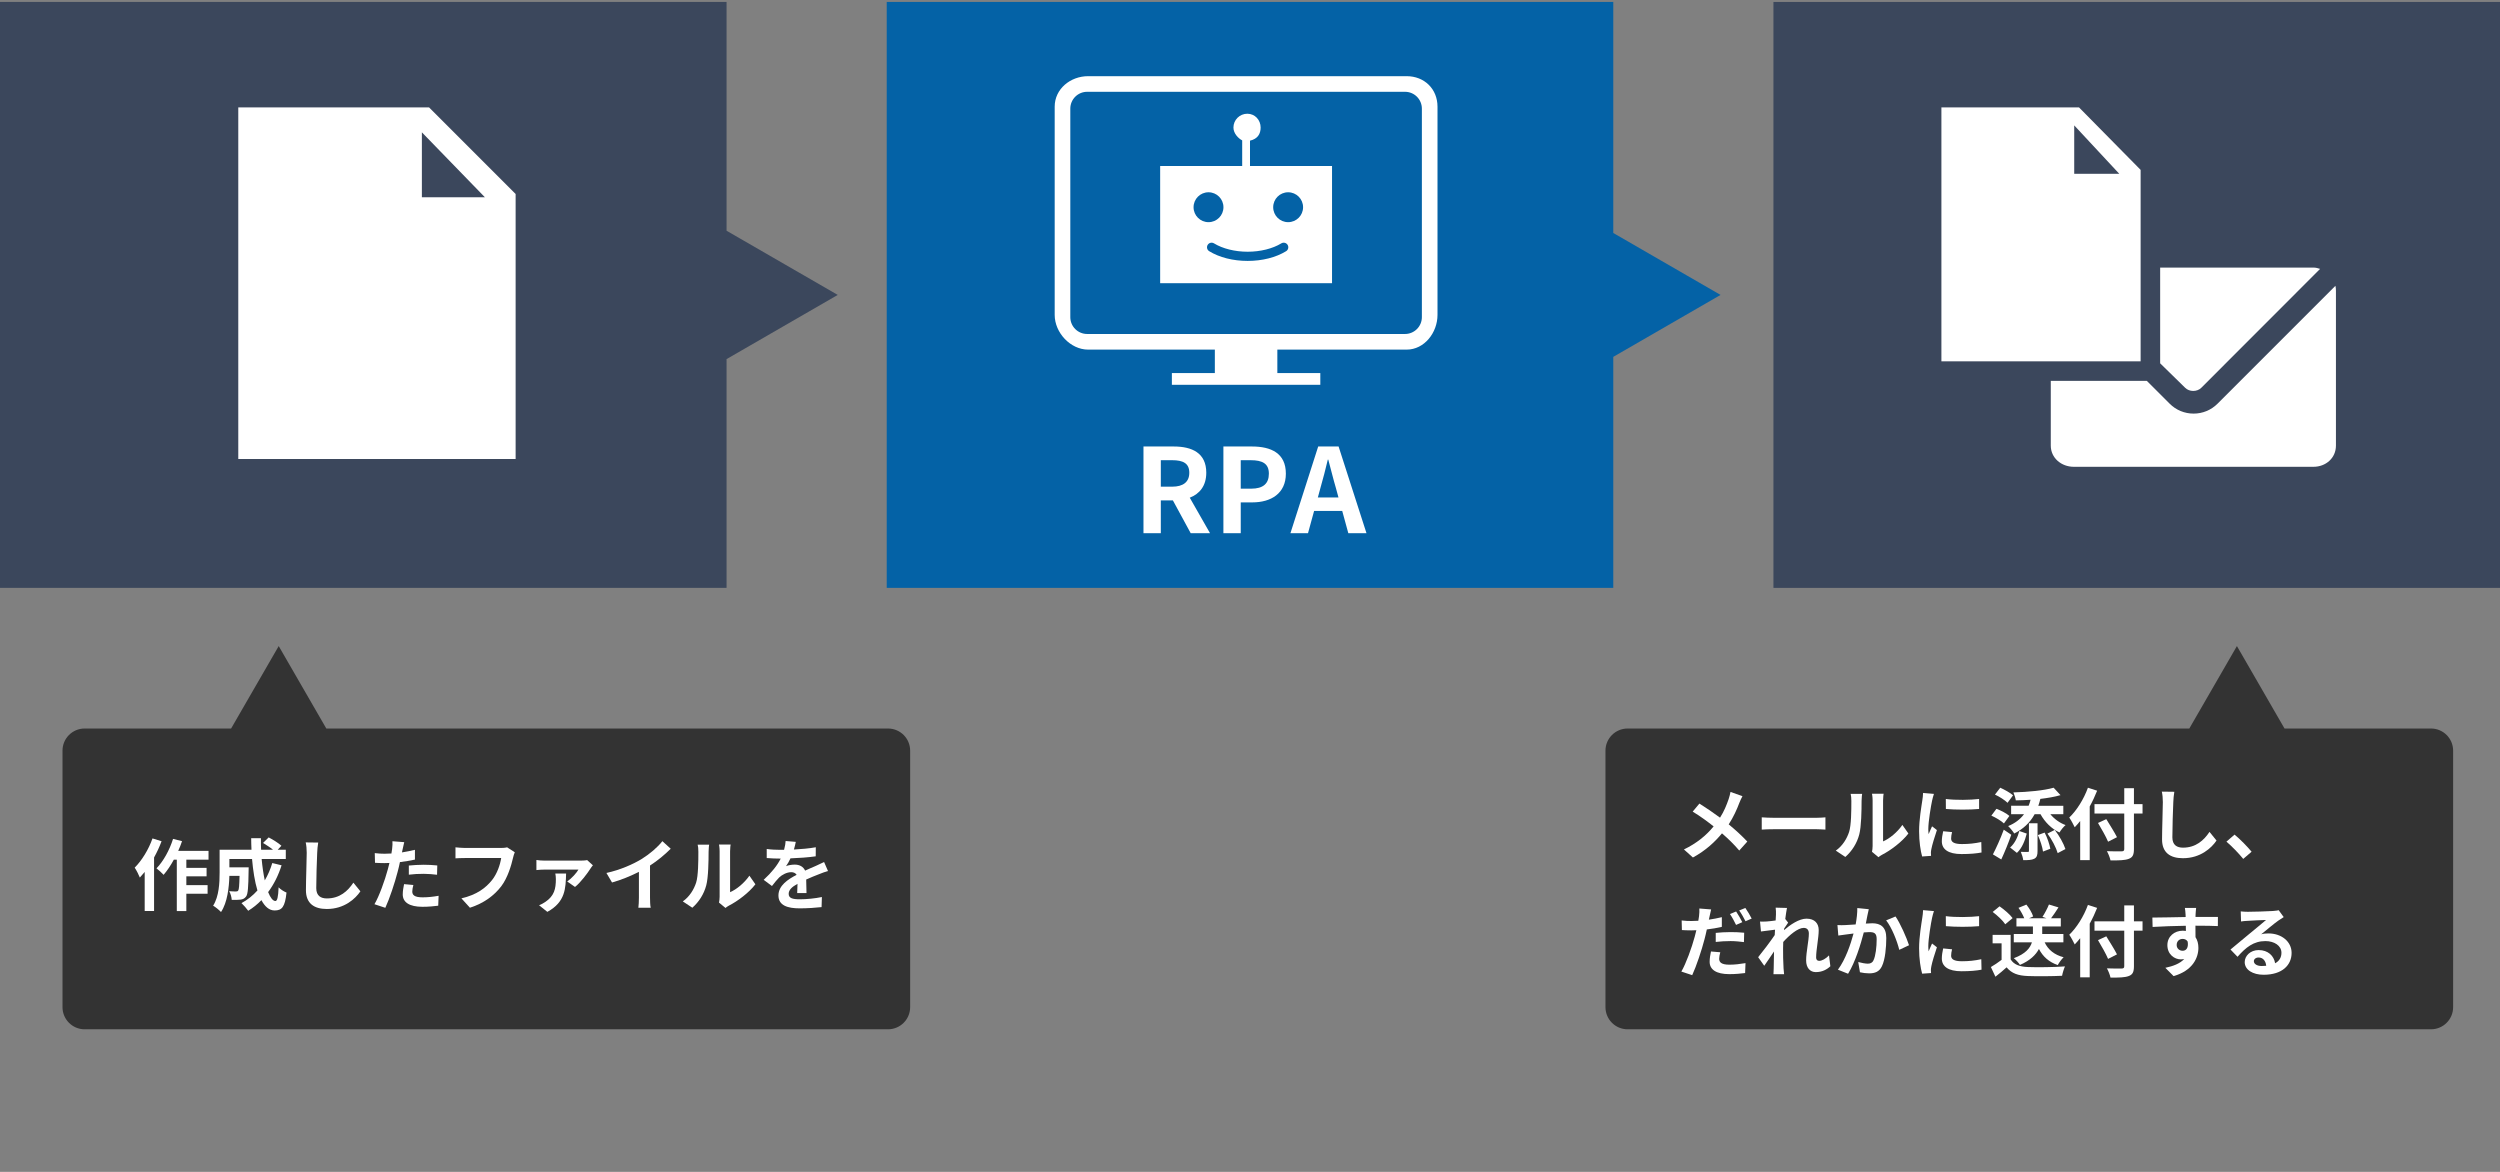
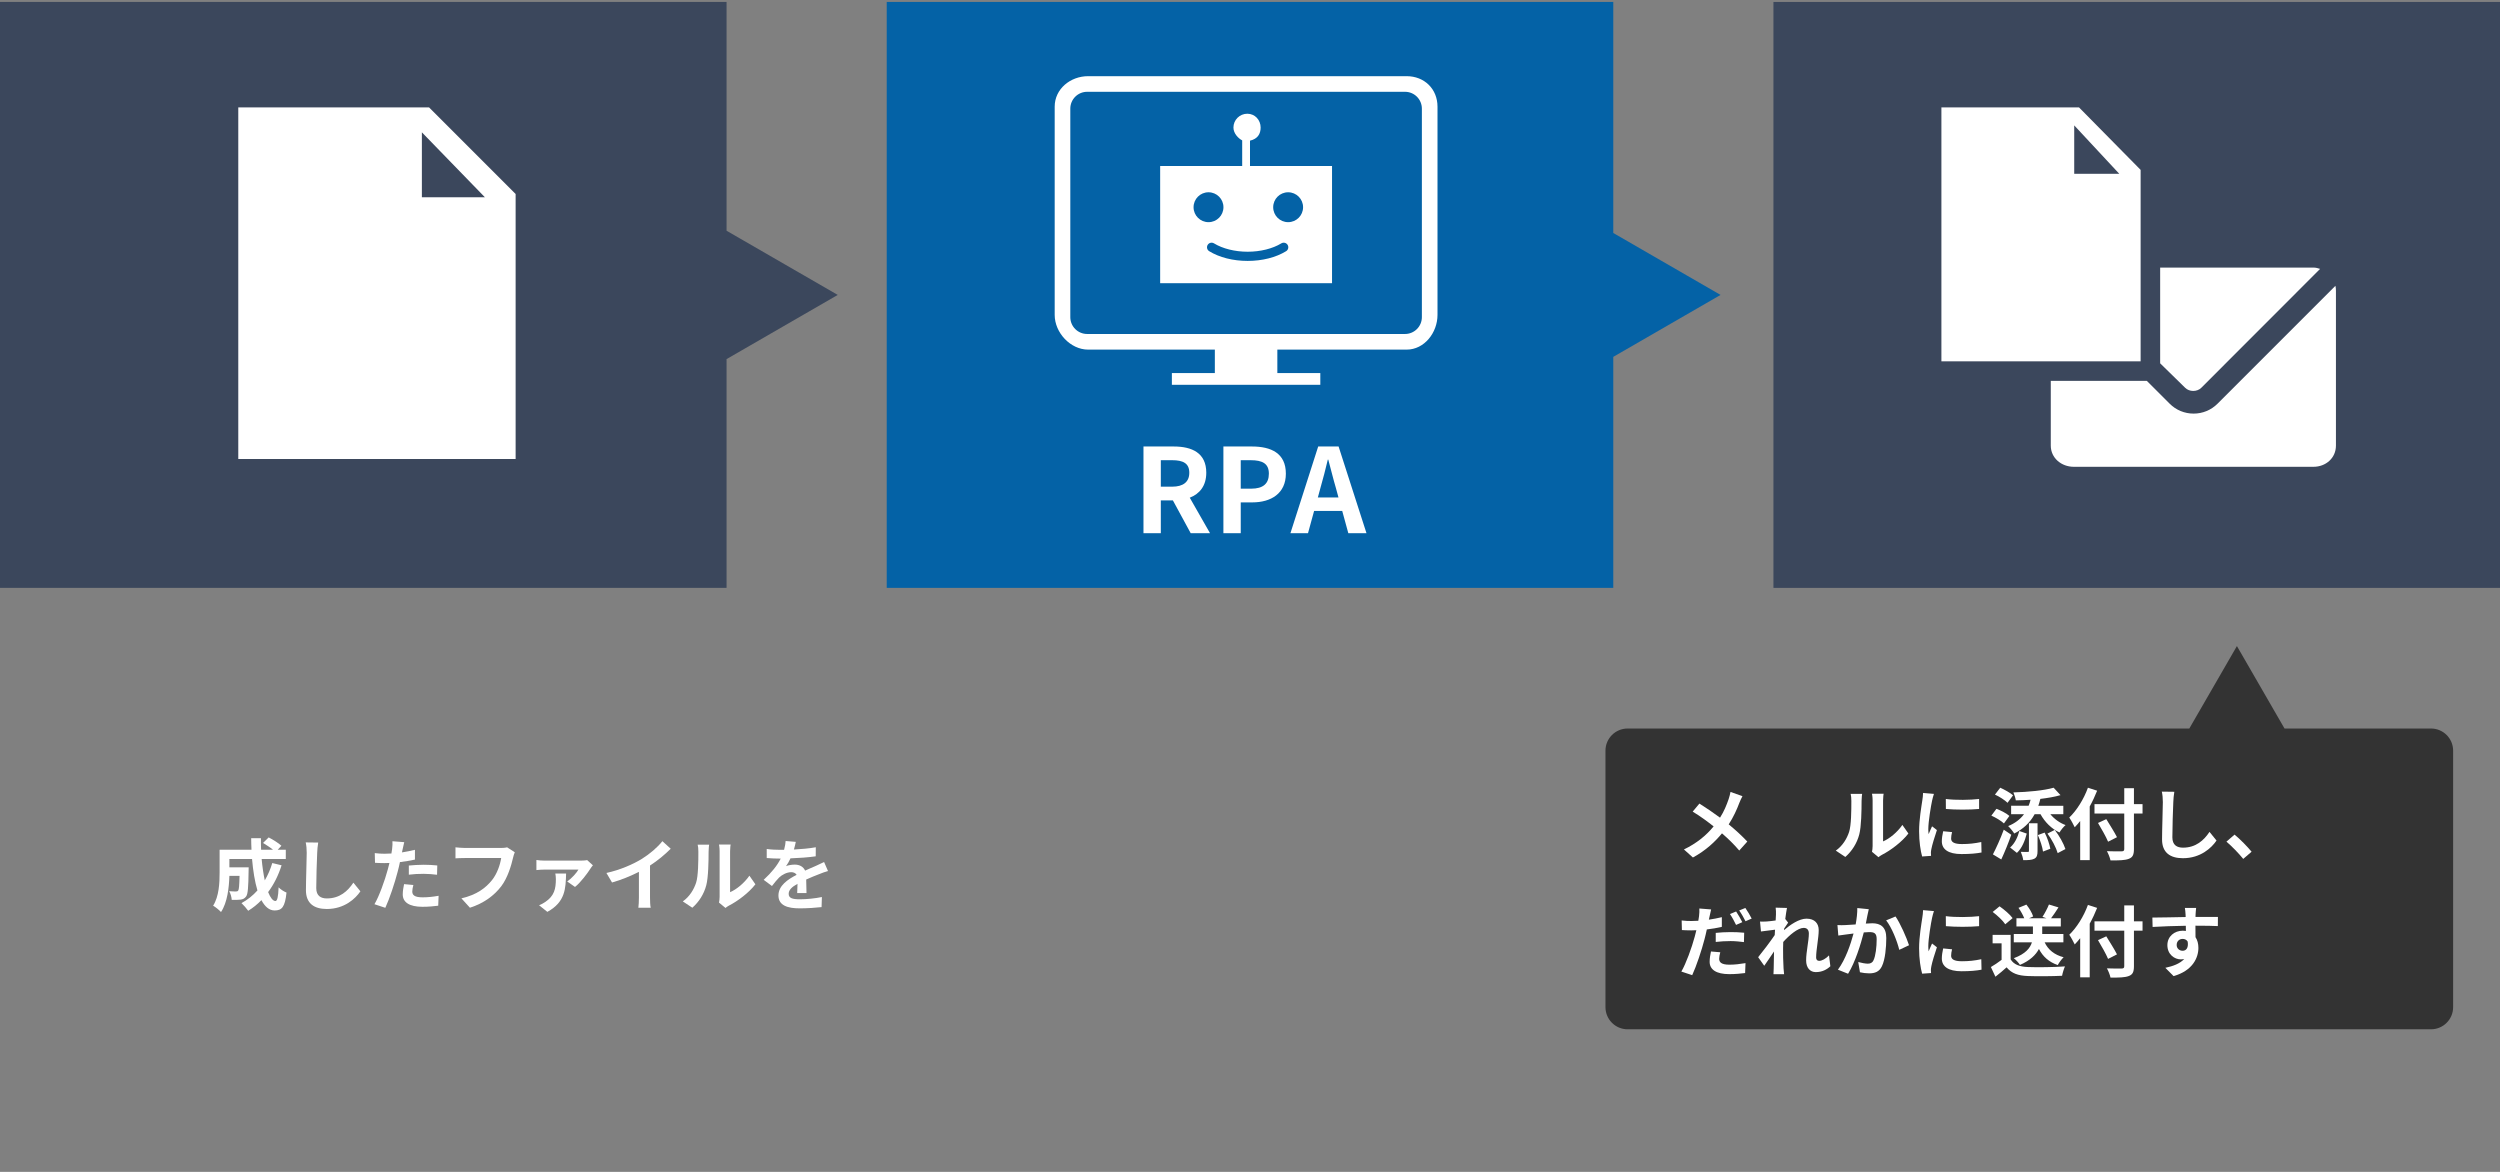
<svg xmlns="http://www.w3.org/2000/svg" version="1.1" id="レイヤー_1" x="0px" y="0px" width="640px" height="300px" viewBox="0 0 640 300" enable-background="new 0 0 640 300" xml:space="preserve">
  <rect x="0" y="0" width="640" height="300" fill="#808080" stroke="none" />
  <path fill="#333333" d="M416.67,186.5h143.794l12.187-21.107l12.187,21.107h37.493c3.132,0,5.67,2.538,5.67,5.669v65.662  c0,3.131-2.538,5.669-5.67,5.669H416.67c-3.132,0-5.67-2.538-5.67-5.669v-65.662C411,189.038,413.538,186.5,416.67,186.5z" />
  <polygon fill="#0462A6" points="440.461,75.5 413,59.645 413,0.5 227,0.5 227,150.5 413,150.5 413,91.355 " />
  <polygon fill="#3B475C" points="214.461,75.5 186,59.068 186,0.5 0,0.5 0,150.5 186,150.5 186,91.932 " />
-   <path fill="#333333" d="M227.331,186.5H83.536L71.35,165.393L59.163,186.5H21.669c-3.131,0-5.669,2.538-5.669,5.669v65.662  c0,3.131,2.538,5.669,5.669,5.669h205.661c3.131,0,5.669-2.538,5.669-5.669v-65.662C233,189.038,230.462,186.5,227.331,186.5z" />
  <rect x="454" y="0.5" fill="#3B475C" width="186" height="150" />
  <g>
    <path fill="#FFFFFF" d="M360.096,19.5H278.56c-4.539,0-8.56,3.267-8.56,7.806v53.312c0,4.54,4.021,8.883,8.56,8.883H311v6h-11v3h38   v-3h-11v-6h33.096c4.54,0,7.904-4.343,7.904-8.883V27.306C368,22.767,364.636,19.5,360.096,19.5z M364,81.188   c0,2.381-1.931,4.312-4.313,4.312h-81.375c-2.382,0-4.313-1.931-4.313-4.312V27.812c0-2.381,1.931-4.312,4.313-4.312h81.375   c2.382,0,4.313,1.931,4.313,4.312V81.188z" />
    <path fill="#FFFFFF" d="M320,36.007c2-0.455,2.721-1.776,2.721-3.355c0-1.954-1.457-3.538-3.411-3.538   c-1.952,0-3.55,1.583-3.55,3.538c0,1.499,1.24,2.773,2.24,3.288V42.5h-21v30h44v-30h-21V36.007z M305.551,53.049   c0-2.113,1.713-3.827,3.826-3.827c2.113,0,3.826,1.713,3.826,3.827s-1.713,3.826-3.826,3.826   C307.265,56.875,305.551,55.162,305.551,53.049z M329.762,49.222c2.113,0,3.826,1.713,3.826,3.827s-1.713,3.826-3.826,3.826   s-3.826-1.712-3.826-3.826S327.648,49.222,329.762,49.222z M328.015,62.301c0.556-0.338,1.278-0.165,1.617,0.389   c0.339,0.555,0.164,1.278-0.39,1.617c-2.623,1.605-6.117,2.488-9.843,2.488c-3.725,0-7.221-0.883-9.843-2.488   c-0.554-0.338-0.729-1.063-0.39-1.617c0.339-0.553,1.063-0.728,1.617-0.389c2.226,1.361,5.366,2.142,8.616,2.142   C322.648,64.443,325.789,63.662,328.015,62.301z" />
  </g>
  <g>
-     <path fill="#FFFFFF" d="M41.361,215.356c-0.52,1.4-1.18,2.82-1.92,4.161v13.703h-2.401v-10.003c-0.42,0.501-0.84,1.001-1.24,1.44   c-0.22-0.58-0.9-1.94-1.32-2.54c1.82-1.801,3.561-4.642,4.561-7.481L41.361,215.356z M47.703,220.077v2.101h5.181v2.161h-5.181   v2.26h5.441v2.201h-5.441v4.44h-2.441v-13.163h-0.76c-0.8,1.48-1.721,2.841-2.621,3.881c-0.38-0.439-1.32-1.28-1.82-1.66   c1.76-1.8,3.34-4.681,4.241-7.541l2.3,0.58c-0.28,0.84-0.6,1.66-0.98,2.48h7.762v2.26H47.703z" />
    <path fill="#FFFFFF" d="M72.084,221.517c-0.82,2.601-2,4.921-3.441,6.861c0.58,1.44,1.22,2.281,1.86,2.281   c0.48,0,0.72-1.001,0.82-3.501c0.54,0.56,1.38,1.08,2.021,1.34c-0.38,3.701-1.18,4.581-3.041,4.581c-1.4,0-2.501-1-3.381-2.641   c-1.021,1.061-2.141,1.961-3.381,2.721c-0.36-0.52-1.22-1.5-1.72-1.96c1.54-0.841,2.92-1.94,4.081-3.241   c-0.68-2.26-1.12-5.061-1.38-8.062h-5.801v2.141h4.941c0,0-0.02,0.62-0.02,0.9c-0.06,4.2-0.18,5.981-0.64,6.562   c-0.38,0.52-0.78,0.7-1.38,0.8c-0.52,0.08-1.38,0.08-2.3,0.06c-0.04-0.7-0.3-1.62-0.66-2.22c0.72,0.06,1.4,0.08,1.72,0.08   c0.28,0,0.44-0.04,0.6-0.24c0.2-0.28,0.28-1.24,0.34-3.761h-2.601c-0.08,2.92-0.5,6.821-2.141,9.262   c-0.42-0.46-1.48-1.34-2.021-1.62c1.521-2.4,1.661-5.882,1.661-8.482v-5.841h8.162c-0.04-0.98-0.08-1.961-0.08-2.961h2.5   c-0.02,1,0,1.98,0.04,2.961h3.061c-0.74-0.601-1.74-1.24-2.561-1.74l1.44-1.421c1.1,0.561,2.561,1.48,3.261,2.141l-0.96,1.021   h2.081v2.36h-6.181c0.18,2.001,0.46,3.881,0.8,5.481c0.78-1.341,1.44-2.821,1.92-4.441L72.084,221.517z" />
    <path fill="#FFFFFF" d="M81.461,215.696c-0.14,0.841-0.24,1.841-0.26,2.641c-0.1,2.121-0.24,6.562-0.24,9.022   c0,2,1.2,2.641,2.721,2.641c3.281,0,5.361-1.881,6.781-4.041l1.8,2.221c-1.28,1.88-4.081,4.521-8.602,4.521   c-3.241,0-5.341-1.42-5.341-4.801c0-2.661,0.2-7.862,0.2-9.563c0-0.939-0.08-1.9-0.26-2.681L81.461,215.696z" />
    <path fill="#FFFFFF" d="M106.223,220.057c-1.18,0.26-2.521,0.48-3.841,0.64c-0.18,0.86-0.38,1.741-0.6,2.541   c-0.72,2.78-2.061,6.842-3.141,9.162l-2.781-0.92c1.18-1.98,2.681-6.142,3.421-8.923c0.14-0.52,0.28-1.08,0.42-1.64   c-0.46,0.02-0.9,0.04-1.3,0.04c-0.96,0-1.7-0.04-2.4-0.08l-0.06-2.48c1.02,0.12,1.68,0.16,2.5,0.16c0.58,0,1.16-0.021,1.76-0.061   c0.08-0.44,0.14-0.82,0.18-1.14c0.1-0.74,0.12-1.541,0.08-2.001l3.021,0.24c-0.14,0.54-0.32,1.42-0.42,1.86l-0.16,0.76   c1.12-0.18,2.241-0.399,3.321-0.66V220.057z M105.823,226.558c-0.16,0.561-0.28,1.221-0.28,1.661c0,0.859,0.5,1.5,2.621,1.5   c1.32,0,2.701-0.14,4.121-0.4l-0.1,2.541c-1.121,0.14-2.461,0.28-4.041,0.28c-3.341,0-5.041-1.161-5.041-3.161   c0-0.9,0.18-1.86,0.34-2.641L105.823,226.558z M104.662,221.578c1.101-0.101,2.521-0.2,3.801-0.2c1.121,0,2.321,0.06,3.481,0.18   l-0.06,2.381c-0.98-0.12-2.2-0.24-3.401-0.24c-1.38,0-2.581,0.061-3.821,0.22V221.578z" />
    <path fill="#FFFFFF" d="M131.784,218.176c-0.18,0.4-0.34,0.961-0.44,1.4c-0.46,1.961-1.34,5.062-3,7.282   c-1.821,2.4-4.481,4.381-8.042,5.521l-2.18-2.4c3.96-0.92,6.221-2.66,7.841-4.681c1.32-1.66,2.081-3.941,2.341-5.642h-9.322   c-0.9,0-1.86,0.04-2.38,0.08v-2.82c0.6,0.06,1.74,0.16,2.4,0.16h9.242c0.4,0,1.04-0.021,1.58-0.16L131.784,218.176z" />
    <path fill="#FFFFFF" d="M151.784,221.517c-0.2,0.221-0.48,0.601-0.6,0.801c-0.7,1.12-2.561,3.641-3.981,4.74l-2-1.399   c1.141-0.78,2.401-2.201,2.881-3.041h-8.682c-0.66,0-1.34,0.04-2.081,0.12v-2.581c0.62,0.101,1.42,0.16,2.081,0.16h9.282   c0.44,0,1.3-0.04,1.621-0.14L151.784,221.517z M144.922,223.618c-0.12,3.741-0.12,7.262-4.801,9.822l-2.12-1.7   c0.52-0.2,1.02-0.44,1.62-0.86c2.261-1.54,2.681-3.32,2.681-5.841c0-0.48-0.06-1.001-0.14-1.421H144.922z" />
    <path fill="#FFFFFF" d="M166.403,229.759c0,0.88,0.04,2.12,0.18,2.62h-3.161c0.08-0.479,0.14-1.74,0.14-2.62v-6.562   c-2.061,1.04-4.561,2.08-6.881,2.721l-1.44-2.44c3.501-0.761,6.861-2.24,9.102-3.621c2.021-1.26,4.101-3.041,5.221-4.521l2.14,1.94   c-1.52,1.52-3.32,3.021-5.301,4.301V229.759z" />
    <path fill="#FFFFFF" d="M174.8,230.759c1.76-1.24,2.84-3.081,3.4-4.781c0.561-1.72,0.581-5.501,0.581-7.922   c0-0.8-0.06-1.34-0.18-1.82h2.94c-0.02,0.08-0.14,0.98-0.14,1.801c0,2.36-0.06,6.581-0.6,8.602c-0.6,2.261-1.84,4.221-3.561,5.741   L174.8,230.759z M184.062,231.059c0.08-0.38,0.16-0.939,0.16-1.479v-11.663c0-0.9-0.14-1.66-0.16-1.721h2.981   c-0.02,0.061-0.14,0.841-0.14,1.741v10.462c1.62-0.7,3.601-2.28,4.941-4.221l1.541,2.2c-1.661,2.16-4.541,4.321-6.782,5.461   c-0.42,0.221-0.62,0.4-0.88,0.601L184.062,231.059z" />
    <path fill="#FFFFFF" d="M204.082,228.619c0.04-0.58,0.06-1.5,0.08-2.36c-1.46,0.8-2.26,1.58-2.26,2.561c0,1.101,0.94,1.4,2.88,1.4   c1.681,0,3.881-0.22,5.621-0.58l-0.08,2.58c-1.32,0.16-3.741,0.32-5.601,0.32c-3.101,0-5.441-0.74-5.441-3.301   c0-2.521,2.4-4.121,4.661-5.281c-0.32-0.5-0.84-0.68-1.38-0.68c-1.121,0-2.341,0.64-3.101,1.36c-0.6,0.6-1.16,1.32-1.84,2.181   l-2.12-1.581c2.08-1.92,3.48-3.681,4.361-5.44h-0.24c-0.8,0-2.26-0.04-3.341-0.141v-2.32c1,0.16,2.481,0.22,3.481,0.22h0.96   c0.24-0.899,0.38-1.7,0.4-2.26l2.601,0.22c-0.1,0.48-0.24,1.16-0.48,1.96c1.86-0.1,3.861-0.26,5.601-0.58l-0.02,2.321   c-1.9,0.279-4.341,0.439-6.461,0.52c-0.32,0.7-0.72,1.421-1.14,2.001c0.52-0.261,1.58-0.4,2.24-0.4c1.2,0,2.201,0.521,2.641,1.54   c1.021-0.479,1.86-0.82,2.681-1.18c0.76-0.341,1.46-0.681,2.181-1.021l1,2.301c-0.64,0.16-1.68,0.56-2.36,0.84   c-0.88,0.34-2,0.78-3.221,1.34c0.02,1.101,0.06,2.561,0.08,3.461H204.082z" />
  </g>
  <g>
    <path fill="#FFFFFF" d="M446.07,203.816c-0.261,0.44-0.641,1.32-0.82,1.781c-0.601,1.6-1.501,3.601-2.701,5.44   c1.76,1.44,3.421,2.981,4.762,4.401l-2.061,2.301c-1.4-1.641-2.821-3.021-4.422-4.401c-1.76,2.12-4.061,4.341-7.441,6.182   l-2.301-2.061c3.262-1.58,5.642-3.521,7.602-5.901c-1.42-1.12-3.32-2.561-5.36-3.781l1.72-2.061   c1.601,1.001,3.661,2.401,5.281,3.602c1.021-1.601,1.66-3.181,2.201-4.741c0.18-0.5,0.38-1.32,0.479-1.841L446.07,203.816z" />
-     <path fill="#FFFFFF" d="M451.006,209.238c0.721,0.06,2.182,0.12,3.221,0.12h10.742c0.921,0,1.82-0.08,2.342-0.12v3.141   c-0.48-0.021-1.501-0.101-2.342-0.101h-10.742c-1.14,0-2.48,0.04-3.221,0.101V209.238z" />
    <path fill="#FFFFFF" d="M469.967,217.76c1.76-1.24,2.84-3.081,3.4-4.781c0.561-1.72,0.58-5.501,0.58-7.922   c0-0.8-0.061-1.34-0.18-1.82h2.939c-0.02,0.08-0.14,0.98-0.14,1.801c0,2.36-0.06,6.581-0.601,8.602   c-0.6,2.261-1.84,4.221-3.561,5.741L469.967,217.76z M479.229,218.06c0.08-0.38,0.16-0.939,0.16-1.479v-11.663   c0-0.9-0.141-1.66-0.16-1.721h2.98c-0.02,0.061-0.141,0.841-0.141,1.741v10.462c1.621-0.7,3.602-2.28,4.941-4.221l1.541,2.2   c-1.661,2.16-4.541,4.321-6.782,5.461c-0.42,0.221-0.62,0.4-0.88,0.601L479.229,218.06z" />
    <path fill="#FFFFFF" d="M495.088,203.236c-0.16,0.4-0.4,1.4-0.48,1.761c-0.28,1.32-0.961,5.281-0.961,7.262   c0,0.38,0.021,0.86,0.08,1.28c0.28-0.7,0.601-1.36,0.881-2.001l1.24,0.961c-0.561,1.66-1.221,3.801-1.42,4.86   c-0.061,0.28-0.121,0.721-0.121,0.921c0.021,0.22,0.021,0.54,0.041,0.82l-2.281,0.159c-0.4-1.38-0.779-3.801-0.779-6.481   c0-2.98,0.6-6.321,0.819-7.841c0.08-0.561,0.2-1.32,0.2-1.94L495.088,203.236z M499.729,213.019c-0.16,0.641-0.24,1.12-0.24,1.66   c0,0.881,0.76,1.4,2.761,1.4c1.78,0,3.24-0.159,4.961-0.52l0.06,2.681c-1.279,0.24-2.881,0.399-5.121,0.399   c-3.42,0-5.041-1.24-5.041-3.261c0-0.819,0.141-1.66,0.34-2.58L499.729,213.019z M506.65,204.537v2.561   c-2.441,0.22-6.021,0.22-8.502,0l-0.021-2.561C500.568,204.877,504.51,204.797,506.65,204.537z" />
    <path fill="#FFFFFF" d="M513.007,210.799c-0.66-0.641-2.101-1.501-3.221-2.001l1.3-1.74c1.16,0.42,2.602,1.181,3.321,1.82   L513.007,210.799z M514.887,213.699c-0.74,2.12-1.66,4.381-2.561,6.321l-2.141-1.301c0.801-1.54,1.941-4.021,2.781-6.321   L514.887,213.699z M513.928,205.518c-0.66-0.66-2.061-1.581-3.221-2.101l1.359-1.761c1.101,0.5,2.561,1.301,3.281,1.94   L513.928,205.518z M519.328,206.277c0.2-0.48,0.36-1,0.5-1.54c-1.28,0.1-2.561,0.14-3.781,0.16c-0.08-0.58-0.379-1.501-0.619-2.041   c3.68-0.1,7.842-0.479,10.302-1.2l1.761,1.9c-1.5,0.44-3.301,0.74-5.162,0.96c-0.139,0.62-0.319,1.2-0.52,1.761h6.401v2.16h-3.321   c0.98,1.2,2.361,2.221,3.901,2.781c-0.521,0.42-1.22,1.3-1.56,1.9c-2.041-0.94-3.762-2.681-4.861-4.682h-1.5   c-1.201,2.201-2.941,3.801-5.222,4.941c-0.3-0.5-1.101-1.48-1.561-1.9c1.721-0.7,3.062-1.7,4.062-3.041h-3.301v-2.16H519.328z    M518.848,213.398c-0.459,1.781-1.18,3.701-2.52,4.941l-1.74-1.38c1.18-1.001,1.939-2.641,2.359-4.222L518.848,213.398z    M519.408,210.759h2.201v7.101c0,1.041-0.16,1.621-0.841,1.98c-0.66,0.341-1.581,0.36-2.821,0.36c-0.08-0.62-0.34-1.5-0.619-2.12   c0.76,0.02,1.52,0.02,1.76,0.02c0.26,0,0.32-0.06,0.32-0.279V210.759z M523.43,213.139c0.68,1.301,1.24,3.001,1.459,4.141   l-1.88,0.721c-0.14-1.141-0.72-2.9-1.32-4.221L523.43,213.139z M526.01,212.459c1.18,1.5,2.28,3.5,2.74,4.9l-1.98,1.041   c-0.4-1.381-1.48-3.481-2.62-5.002L526.01,212.459z" />
    <path fill="#FFFFFF" d="M536.867,202.417c-0.539,1.34-1.16,2.7-1.9,4.04V220.2h-2.439v-10.022c-0.461,0.581-0.941,1.121-1.4,1.601   c-0.261-0.58-0.98-1.9-1.4-2.48c1.9-1.82,3.721-4.701,4.781-7.642L536.867,202.417z M548.49,208.258h-2.201v9.082   c0,1.54-0.359,2.16-1.32,2.521c-0.979,0.38-2.48,0.42-4.68,0.4c-0.141-0.681-0.561-1.741-0.921-2.361   c1.54,0.061,3.301,0.061,3.761,0.04c0.5,0,0.68-0.159,0.68-0.6v-9.082h-7.621v-2.4h7.621v-4.081h2.48v4.081h2.201V208.258z    M539.668,215.479c-0.5-1.221-1.68-3.281-2.58-4.801l2.12-0.98c0.9,1.46,2.141,3.421,2.741,4.621L539.668,215.479z" />
    <path fill="#FFFFFF" d="M556.627,202.696c-0.139,0.841-0.239,1.841-0.26,2.641c-0.1,2.121-0.24,6.562-0.24,9.022   c0,2,1.201,2.641,2.721,2.641c3.281,0,5.361-1.881,6.781-4.041l1.801,2.221c-1.28,1.88-4.08,4.521-8.602,4.521   c-3.24,0-5.342-1.42-5.342-4.801c0-2.661,0.201-7.862,0.201-9.563c0-0.939-0.08-1.9-0.261-2.681L556.627,202.696z" />
    <path fill="#FFFFFF" d="M574.268,219.88c-1.221-1.5-2.9-3.221-4.301-4.421l2.08-1.8c1.42,1.16,3.34,3.141,4.361,4.381   L574.268,219.88z" />
    <path fill="#FFFFFF" d="M440.789,237.277c-1.181,0.28-2.521,0.5-3.842,0.66c-0.18,0.841-0.38,1.721-0.6,2.541   c-0.721,2.78-2.061,6.821-3.141,9.162l-2.781-0.921c1.181-2,2.682-6.141,3.422-8.922c0.139-0.54,0.299-1.1,0.42-1.66   c-0.461,0.021-0.9,0.04-1.301,0.04c-0.96,0-1.7-0.04-2.4-0.08l-0.061-2.46c1.021,0.119,1.681,0.14,2.501,0.14   c0.58,0,1.16-0.021,1.761-0.061c0.08-0.42,0.14-0.819,0.18-1.12c0.1-0.74,0.12-1.54,0.08-2.021l3.021,0.24   c-0.14,0.561-0.319,1.44-0.42,1.881l-0.16,0.74c1.12-0.16,2.241-0.381,3.321-0.641V237.277z M440.389,243.779   c-0.16,0.58-0.28,1.22-0.28,1.66c0,0.86,0.5,1.521,2.62,1.521c1.32,0,2.701-0.16,4.121-0.4l-0.1,2.541   c-1.121,0.14-2.461,0.279-4.041,0.279c-3.341,0-5.041-1.16-5.041-3.16c0-0.921,0.18-1.881,0.34-2.641L440.389,243.779z    M439.229,238.818c1.1-0.12,2.52-0.2,3.801-0.2c1.12,0,2.32,0.04,3.48,0.16l-0.061,2.4c-0.979-0.12-2.2-0.261-3.4-0.261   c-1.381,0-2.58,0.08-3.82,0.221V238.818z M444.43,236.777c-0.4-0.82-1.021-2.021-1.561-2.78l1.58-0.66c0.5,0.74,1.221,2,1.58,2.74   L444.43,236.777z M446.81,232.437c0.54,0.76,1.28,2.021,1.62,2.721l-1.58,0.68c-0.42-0.84-1.061-2-1.62-2.76L446.81,232.437z" />
    <path fill="#FFFFFF" d="M468.57,247.359c-0.9,0.86-2.121,1.501-3.721,1.501c-1.48,0-2.48-1.101-2.48-3.001   c0-2.16,0.699-5.061,0.699-6.861c0-0.98-0.5-1.46-1.32-1.46c-1.479,0-3.641,1.82-5.24,3.601c-0.02,0.56-0.04,1.1-0.04,1.6   c0,1.621,0,3.281,0.12,5.142c0.02,0.36,0.1,1.08,0.14,1.521h-2.721c0.04-0.42,0.06-1.141,0.06-1.461   c0.041-1.54,0.041-2.68,0.08-4.36c-0.859,1.26-1.82,2.721-2.5,3.66l-1.561-2.2c1.121-1.36,3.121-4.001,4.241-5.661l0.08-1.38   c-0.96,0.12-2.48,0.319-3.601,0.46l-0.24-2.541c0.561,0.021,1.02,0.021,1.721-0.02c0.58-0.04,1.439-0.141,2.28-0.26   c0.04-0.74,0.079-1.301,0.079-1.521c0-0.561,0.021-1.16-0.079-1.761l2.9,0.08c-0.12,0.561-0.28,1.58-0.44,2.82l0.74,0.94   c-0.26,0.34-0.68,0.98-1.02,1.5c0,0.141-0.021,0.28-0.041,0.421c1.561-1.36,3.842-2.941,5.762-2.941   c2.121,0,3.121,1.261,3.121,2.921c0,2.061-0.66,4.961-0.66,7.021c0,0.521,0.26,0.86,0.76,0.86c0.721,0,1.66-0.5,2.541-1.4   L468.57,247.359z" />
    <path fill="#FFFFFF" d="M478.408,232.757c-0.12,0.52-0.26,1.14-0.36,1.641c-0.101,0.6-0.26,1.319-0.399,2.04   c0.66-0.04,1.26-0.08,1.66-0.08c2.1,0,3.58,0.94,3.58,3.781c0,2.34-0.279,5.501-1.12,7.221c-0.66,1.381-1.761,1.82-3.261,1.82   c-0.76,0-1.7-0.119-2.36-0.279l-0.44-2.621c0.761,0.221,1.9,0.42,2.421,0.42c0.66,0,1.181-0.199,1.48-0.859   c0.56-1.101,0.819-3.461,0.819-5.422c0-1.58-0.68-1.8-1.939-1.8c-0.32,0-0.801,0.04-1.36,0.08c-0.761,3-2.2,7.661-4.021,10.582   l-2.602-1.04c1.941-2.601,3.281-6.562,4.002-9.263c-0.701,0.08-1.32,0.16-1.701,0.221c-0.561,0.06-1.58,0.2-2.2,0.3l-0.22-2.681   c0.72,0.061,1.38,0.021,2.1,0c0.621-0.02,1.561-0.08,2.561-0.16c0.28-1.521,0.44-2.96,0.42-4.2L478.408,232.757z M485.25,234.617   c1.199,1.7,2.859,5.481,3.46,7.361l-2.501,1.181c-0.52-2.201-1.939-5.781-3.359-7.542L485.25,234.617z" />
    <path fill="#FFFFFF" d="M495.088,233.236c-0.16,0.4-0.4,1.4-0.48,1.761c-0.28,1.32-0.961,5.281-0.961,7.262   c0,0.38,0.021,0.86,0.08,1.28c0.28-0.7,0.601-1.36,0.881-2.001l1.24,0.961c-0.561,1.66-1.221,3.801-1.42,4.86   c-0.061,0.28-0.121,0.721-0.121,0.921c0.021,0.22,0.021,0.54,0.041,0.82l-2.281,0.159c-0.4-1.38-0.779-3.801-0.779-6.481   c0-2.98,0.6-6.321,0.819-7.841c0.08-0.561,0.2-1.32,0.2-1.94L495.088,233.236z M499.729,243.019c-0.16,0.641-0.24,1.12-0.24,1.66   c0,0.881,0.76,1.4,2.761,1.4c1.78,0,3.24-0.159,4.961-0.52l0.06,2.681c-1.279,0.24-2.881,0.399-5.121,0.399   c-3.42,0-5.041-1.24-5.041-3.261c0-0.819,0.141-1.66,0.34-2.58L499.729,243.019z M506.65,234.537v2.561   c-2.441,0.22-6.021,0.22-8.502,0l-0.021-2.561C500.568,234.877,504.51,234.797,506.65,234.537z" />
    <path fill="#FFFFFF" d="M514.727,245.6c0.82,1.34,2.321,1.88,4.401,1.96c2.341,0.101,6.842,0.04,9.503-0.16   c-0.261,0.561-0.621,1.721-0.74,2.4c-2.401,0.12-6.422,0.16-8.803,0.061c-2.461-0.1-4.101-0.66-5.4-2.221   c-0.881,0.78-1.761,1.561-2.861,2.4l-1.16-2.48c0.86-0.5,1.86-1.16,2.74-1.84v-4.222h-2.3v-2.18h4.62V245.6z M513.347,236.617   c-0.62-0.96-2.04-2.28-3.221-3.16l1.761-1.44c1.2,0.84,2.66,2.08,3.341,3.021L513.347,236.617z M523.43,241.238   c0.879,1.881,2.48,3.201,4.86,3.821c-0.5,0.46-1.181,1.38-1.501,2c-2.26-0.78-3.801-2.16-4.82-4.121   c-0.801,1.501-2.26,2.961-4.861,4.081c-0.3-0.5-1.04-1.32-1.58-1.721c3.041-1.12,4.201-2.62,4.641-4.061h-4.641v-2.141h4.9v-1.92   h-4.221v-2.101h2.001c-0.32-0.8-0.88-1.841-1.48-2.66l2.021-0.841c0.74,0.92,1.48,2.161,1.74,3.041l-1.061,0.46h4.461l-1.02-0.36   c0.58-0.88,1.28-2.2,1.66-3.16l2.44,0.74c-0.64,1.02-1.32,2.021-1.9,2.78h2.501v2.101h-4.762v1.92h5.422v2.141H523.43z" />
    <path fill="#FFFFFF" d="M536.867,232.417c-0.539,1.34-1.16,2.7-1.9,4.04V250.2h-2.439v-10.022c-0.461,0.581-0.941,1.121-1.4,1.601   c-0.261-0.58-0.98-1.9-1.4-2.48c1.9-1.82,3.721-4.701,4.781-7.642L536.867,232.417z M548.49,238.258h-2.201v9.082   c0,1.54-0.359,2.16-1.32,2.521c-0.979,0.38-2.48,0.42-4.68,0.4c-0.141-0.681-0.561-1.741-0.921-2.361   c1.54,0.061,3.301,0.061,3.761,0.04c0.5,0,0.68-0.159,0.68-0.6v-9.082h-7.621v-2.4h7.621v-4.081h2.48v4.081h2.201V238.258z    M539.668,245.479c-0.5-1.221-1.68-3.281-2.58-4.801l2.12-0.98c0.9,1.46,2.141,3.421,2.741,4.621L539.668,245.479z" />
    <path fill="#FFFFFF" d="M567.77,237.077c-1.199-0.06-3.061-0.1-5.74-0.1c0.02,1,0.02,2.08,0.02,2.94c0.5,0.74,0.74,1.7,0.74,2.741   c0,2.58-1.521,5.86-6.361,7.221l-2.101-2.12c2.001-0.42,3.741-1.08,4.841-2.261c-0.279,0.061-0.58,0.101-0.9,0.101   c-1.54,0-3.42-1.221-3.42-3.641c0-2.241,1.8-3.701,3.961-3.701c0.279,0,0.539,0.02,0.779,0.06l-0.02-1.32   c-3.001,0.04-6.062,0.16-8.502,0.301l-0.061-2.4c2.262,0,5.861-0.101,8.522-0.141c0-0.24,0-0.46-0.021-0.6   c-0.039-0.641-0.1-1.4-0.18-1.721h2.881c-0.061,0.32-0.12,1.38-0.141,1.7c0,0.16-0.02,0.36-0.02,0.601c2,0,4.701-0.021,5.741,0   L567.77,237.077z M558.748,243.398c0.82,0,1.561-0.62,1.301-2.34c-0.281-0.48-0.74-0.7-1.301-0.7c-0.76,0-1.521,0.52-1.521,1.561   C557.228,242.839,557.968,243.398,558.748,243.398z" />
-     <path fill="#FFFFFF" d="M584.629,234.777c-0.479,0.3-0.939,0.6-1.38,0.9c-1.06,0.739-3.141,2.5-4.381,3.5   c0.66-0.18,1.22-0.22,1.86-0.22c3.361,0,5.922,2.101,5.922,4.981c0,3.12-2.381,5.601-7.162,5.601c-2.761,0-4.842-1.26-4.842-3.24   c0-1.601,1.461-3.081,3.562-3.081c2.44,0,3.921,1.5,4.221,3.381c1.081-0.58,1.62-1.5,1.62-2.7c0-1.781-1.8-2.981-4.101-2.981   c-3.04,0-5.021,1.621-7.142,4.021l-1.801-1.86c1.4-1.141,3.781-3.161,4.961-4.121c1.102-0.92,3.161-2.581,4.142-3.44   c-1.021,0.02-3.741,0.14-4.781,0.22c-0.54,0.02-1.16,0.08-1.62,0.16l-0.08-2.581c0.561,0.061,1.24,0.101,1.801,0.101   c1.04,0,5.281-0.101,6.4-0.2c0.82-0.061,1.281-0.14,1.521-0.2L584.629,234.777z M580.148,247.239c-0.12-1.28-0.86-2.12-1.94-2.12   c-0.74,0-1.22,0.44-1.22,0.94c0,0.74,0.84,1.24,2,1.24C579.408,247.3,579.788,247.279,580.148,247.239z" />
  </g>
  <g>
    <path fill="#FFFFFF" d="M304.819,136.5l-4.56-8.399h-3.09v8.399h-4.44v-22.199h7.74c4.649,0,8.339,1.62,8.339,6.72   c0,3.33-1.68,5.4-4.229,6.39l5.189,9.09H304.819z M297.17,124.59h2.88c2.85,0,4.41-1.2,4.41-3.57c0-2.4-1.56-3.21-4.41-3.21h-2.88   V124.59z" />
    <path fill="#FFFFFF" d="M313.19,114.301h7.29c4.92,0,8.7,1.71,8.7,6.96c0,5.07-3.811,7.35-8.58,7.35h-2.97v7.89h-4.44V114.301z    M320.3,125.101c3.06,0,4.53-1.29,4.53-3.84c0-2.58-1.621-3.45-4.681-3.45h-2.52v7.29H320.3z" />
    <path fill="#FFFFFF" d="M343.609,130.8h-7.199l-1.561,5.7h-4.5l7.109-22.199h5.221l7.14,22.199h-4.65L343.609,130.8z    M342.649,127.351l-0.66-2.43c-0.69-2.31-1.29-4.86-1.95-7.26h-0.119c-0.57,2.43-1.23,4.95-1.891,7.26l-0.66,2.43H342.649z" />
  </g>
  <path fill="#FFFFFF" d="M109.846,27.5H61v90h71V49.663L109.846,27.5z M108,50.5V33.875L124.134,50.5H108z" />
  <g>
    <path fill="#FFFFFF" d="M532.233,27.5H497v65h51V43.489L532.233,27.5z M531,44.5V32.099L542.541,44.5H531z" />
    <path fill="#FFFFFF" d="M597.868,73.168l-30.179,30.178c-1.635,1.635-3.808,2.537-6.12,2.537c-2.313,0-4.486-0.891-6.122-2.527   l-5.866-5.855H525v16.573c0,3.187,2.721,5.427,5.908,5.427h61.322c3.188,0,5.77-2.24,5.77-5.427v-39.68   C598,73.973,597.953,73.564,597.868,73.168z" />
    <path fill="#FFFFFF" d="M592.23,68.5H553v24.509l6.393,6.256c1.09,1.089,3.059,1.089,4.149,0l30.404-30.432   C593.395,68.657,592.841,68.5,592.23,68.5z" />
  </g>
</svg>